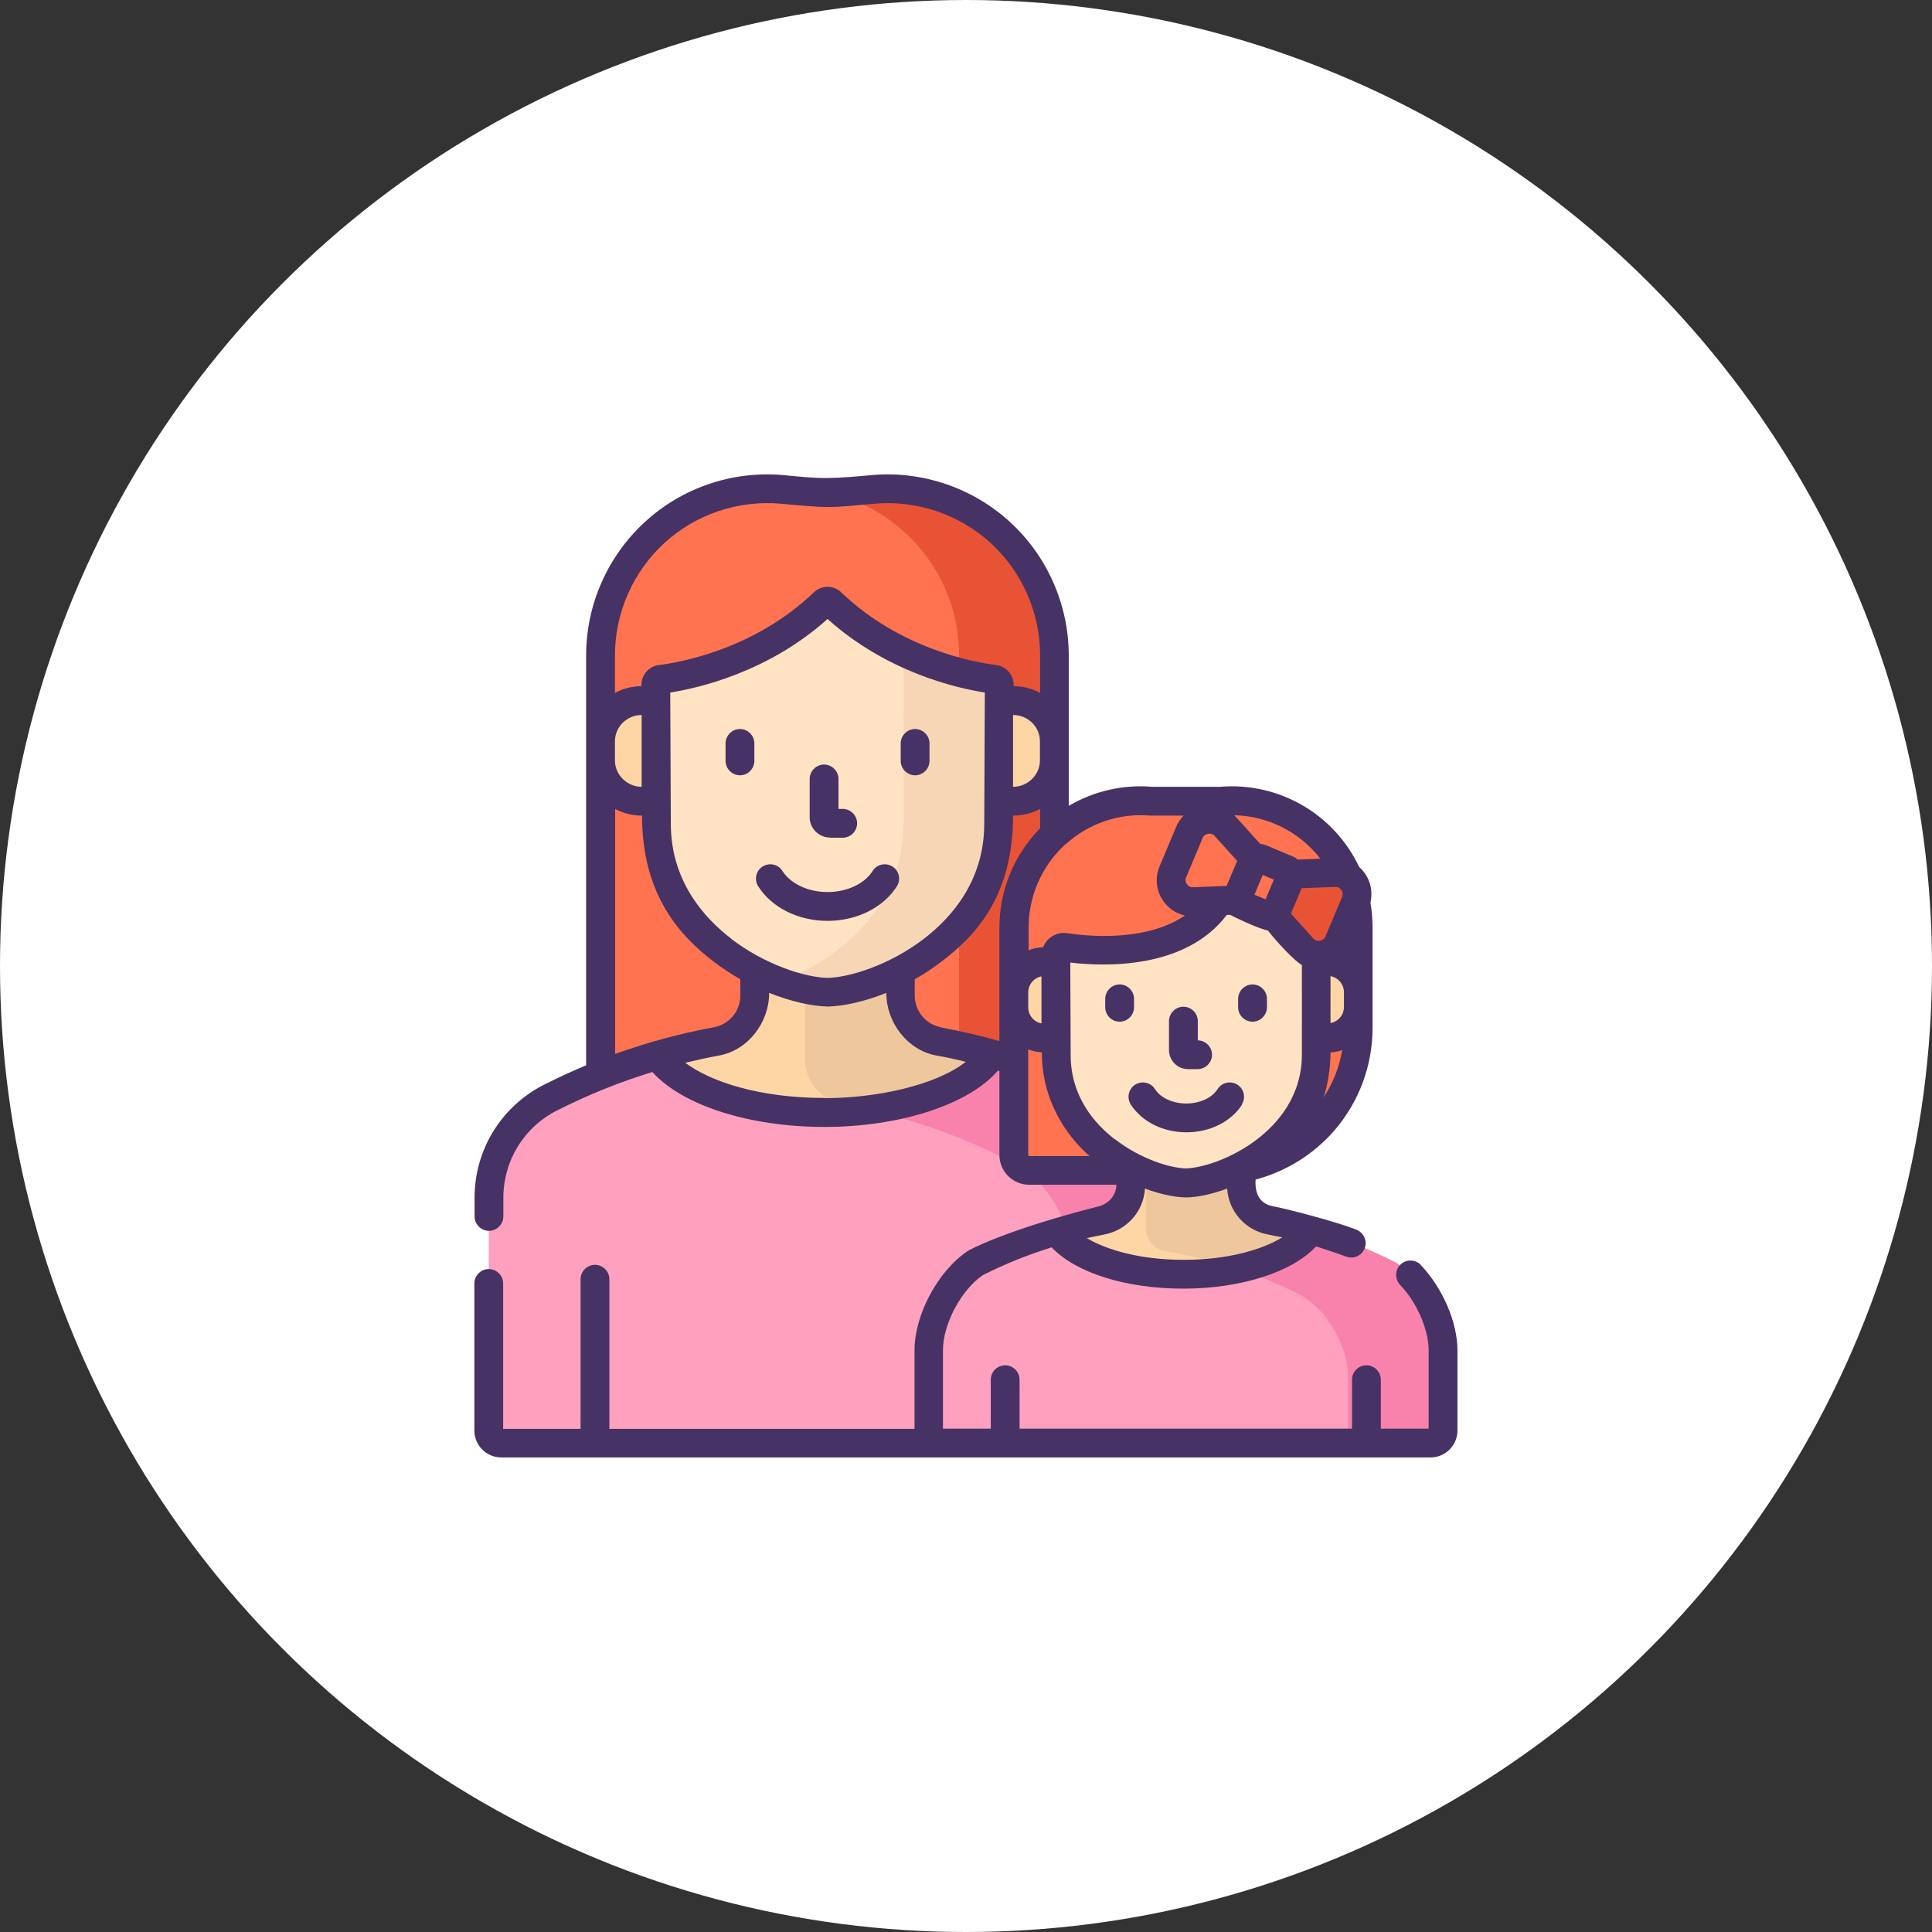
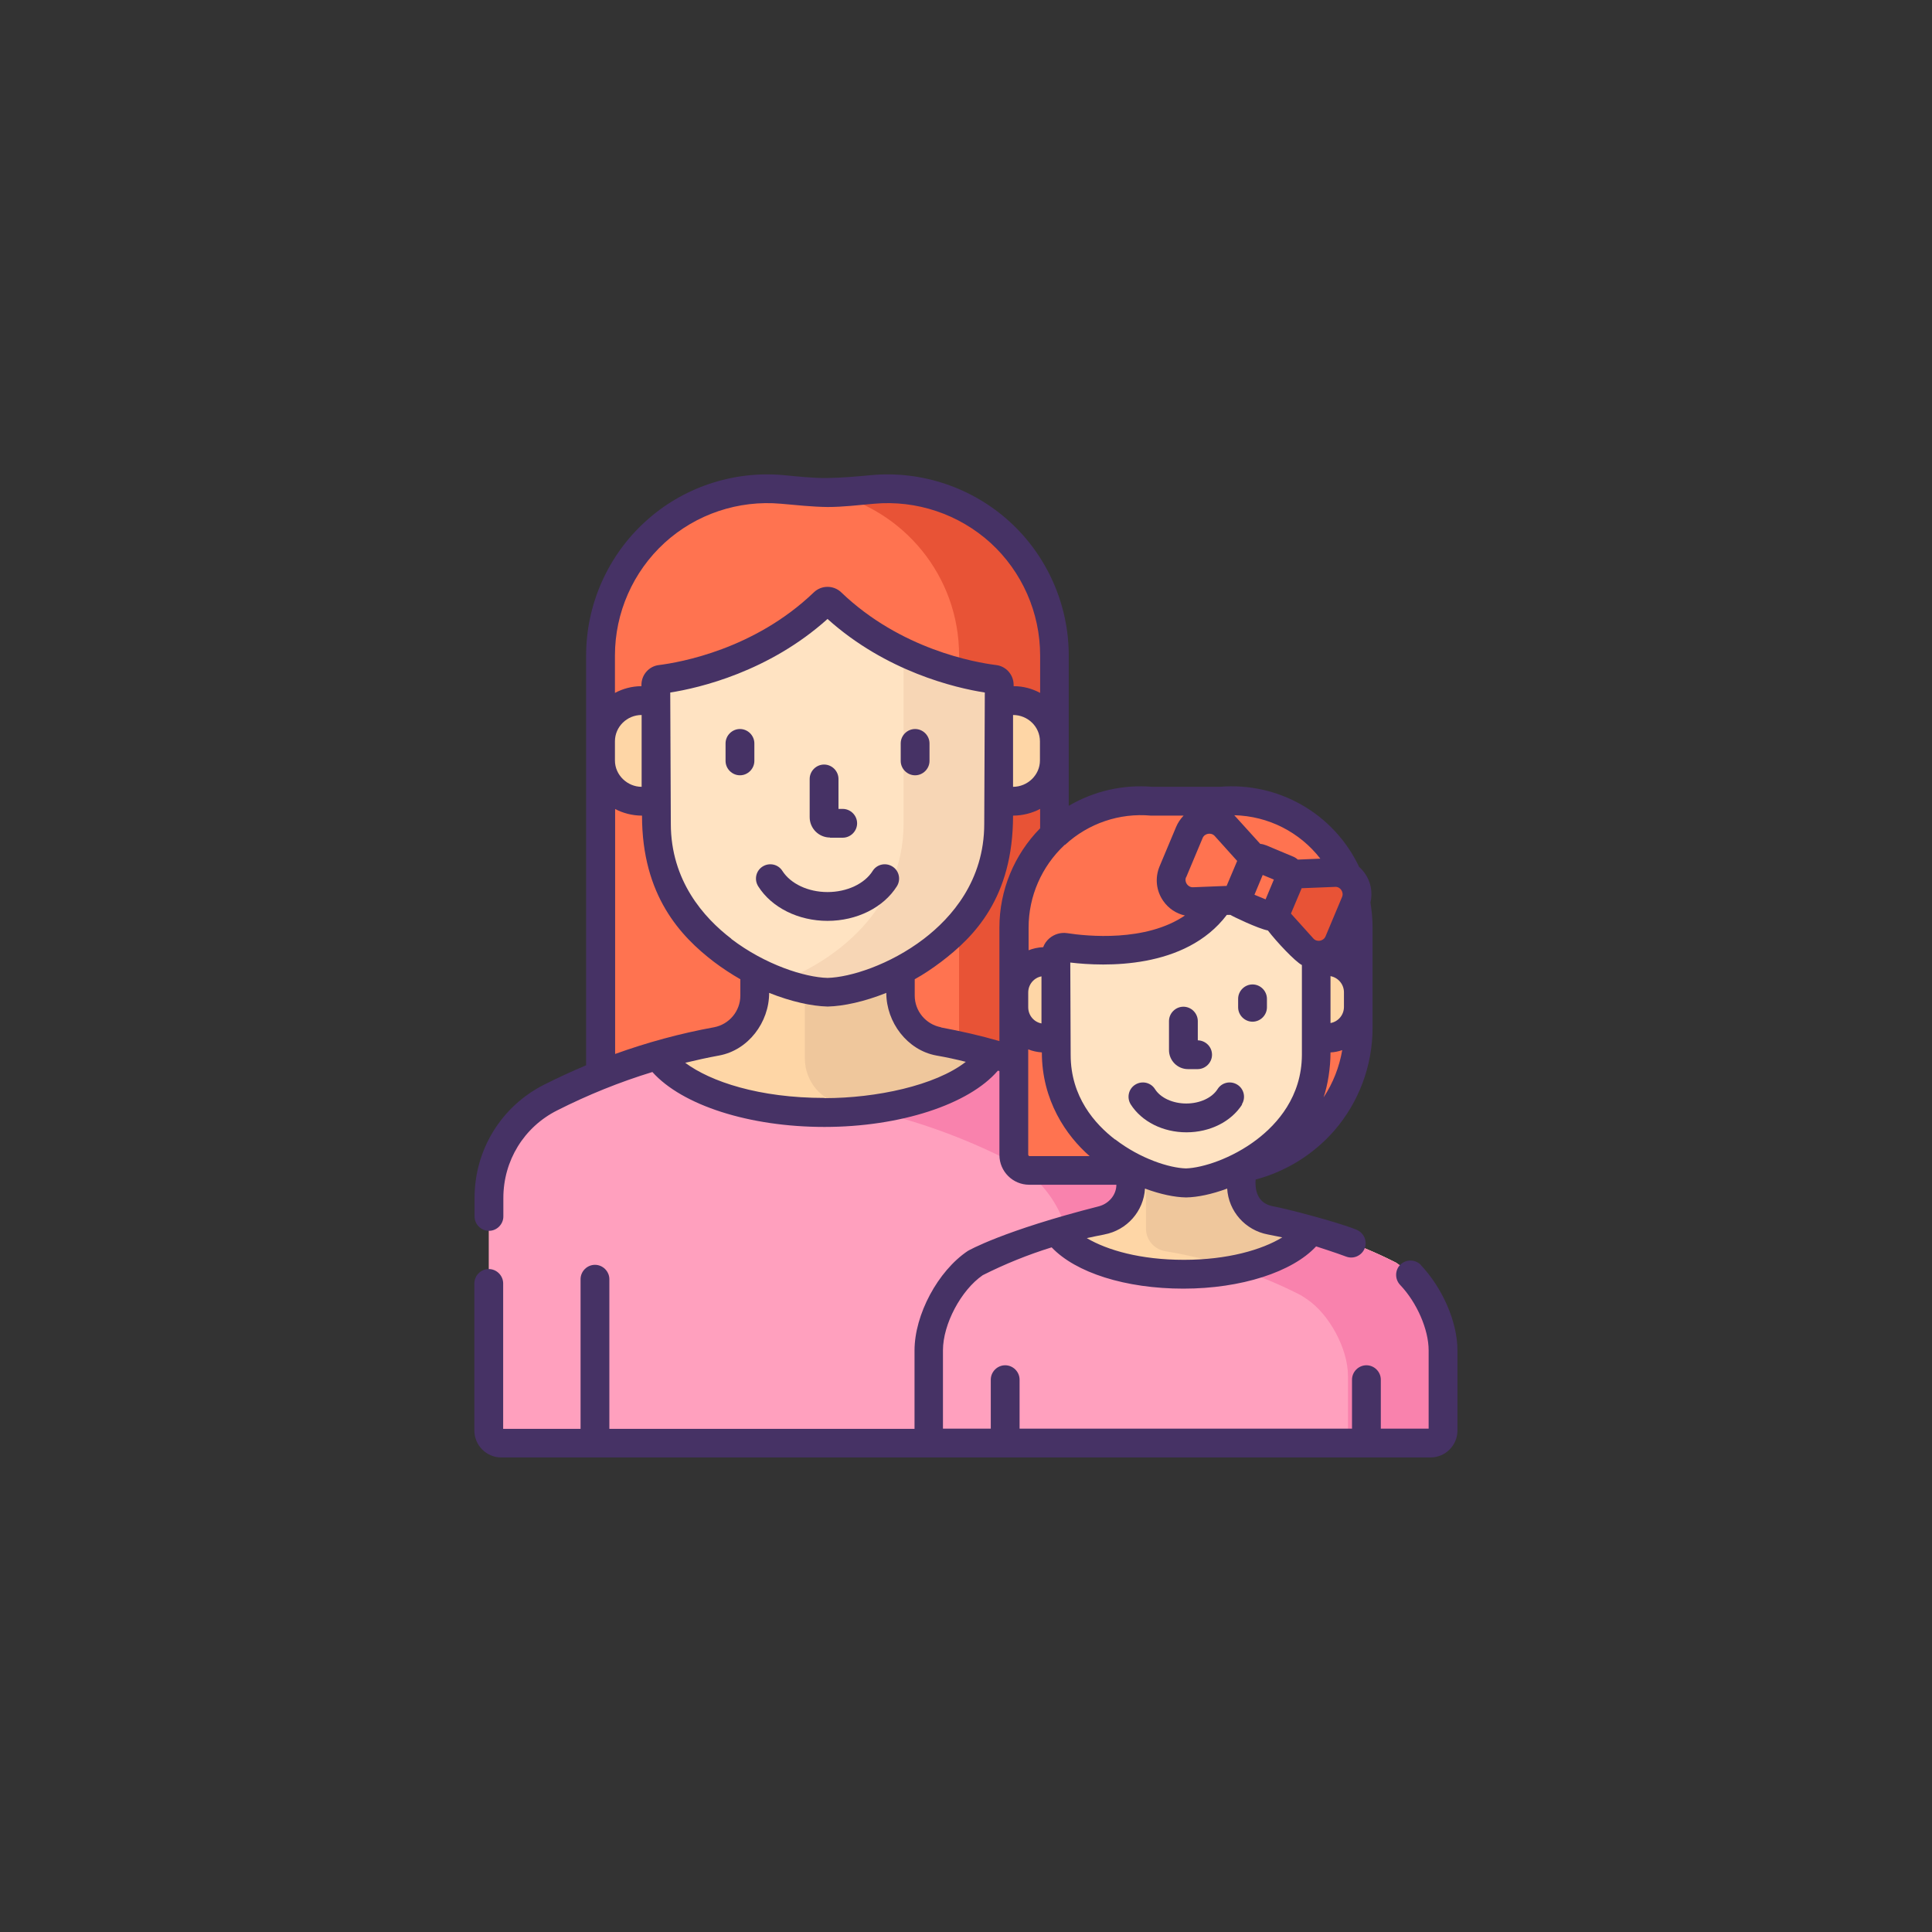
<svg xmlns="http://www.w3.org/2000/svg" id="Layer_2" data-name="Layer 2" viewBox="0 0 100.6 100.6">
  <rect x="0" y="0" width="100.6" height="100.6" fill="#333333" stroke="none" />
  <defs>
    <style>
      .cls-1 {
        fill: #fff;
      }

      .cls-2 {
        fill: #ffe3c2;
      }

      .cls-3 {
        fill: #efc79c;
      }

      .cls-4 {
        fill: #463265;
      }

      .cls-5 {
        fill: #ff7350;
      }

      .cls-6 {
        fill: #ffa0be;
      }

      .cls-7 {
        fill: #fed6a6;
      }

      .cls-8 {
        fill: #e85336;
      }

      .cls-9 {
        fill: #f7d6b5;
      }

      .cls-10 {
        fill: #f982ad;
      }
    </style>
  </defs>
  <g id="Layer_1-2" data-name="Layer 1">
    <g>
-       <circle class="cls-1" cx="50.3" cy="50.3" r="50.3" />
      <g>
        <path class="cls-5" d="M31.27,34.13v24.77h23.63v-24.77c0-5.1-4.38-9.11-9.47-8.64l-1.66.15c-.46.04-.93.04-1.39,0l-1.65-.15c-5.08-.46-9.47,3.54-9.47,8.64Z" />
        <path class="cls-8" d="M45.44,25.49l-1.66.15c-.19.02-.39.03-.58.03,3.83.87,6.74,4.3,6.74,8.46v24.77h4.96v-24.77c0-5.1-4.38-9.11-9.47-8.64Z" />
        <path class="cls-7" d="M57.51,57.15c-2.76-1.4-5.67-2.37-8.64-2.92-1.15-.21-1.98-1.22-1.98-2.39v-4.64h-7.59v4.64c0,1.17-.83,2.18-1.98,2.39-2.97.55-5.88,1.52-8.64,2.92-1.97,1-3.21,3.02-3.21,5.23v12.12c0,.36.29.65.65.65h34.62v-12.77c0-2.21-1.24-4.23-3.21-5.23Z" />
        <path class="cls-3" d="M57.51,57.15c-2.76-1.4-5.67-2.37-8.64-2.92-1.15-.21-1.98-1.22-1.98-2.39v-4.64h-4.98v7.92c0,1.17.83,2.18,1.98,2.39,2.97.55,5.88,1.52,8.64,2.92,1.97,1,3.21,3.02,3.21,5.23v9.49h4.98v-12.77c0-2.21-1.24-4.23-3.21-5.23Z" />
        <path class="cls-7" d="M34.77,36.48h-1.38c-1.17,0-2.12.95-2.12,2.12v1c0,1.17.95,2.12,2.12,2.12h1.38v-5.24Z" />
        <path class="cls-7" d="M51.41,36.48h1.38c1.17,0,2.12.95,2.12,2.12v1c0,1.17-.95,2.12-2.12,2.12h-1.38v-5.24Z" />
        <path class="cls-2" d="M42.88,31.39c-3.29,3.15-7.43,3.85-8.48,3.98-.14.02-.25.14-.25.29l.03,7.24c0,5.92,6.22,8.71,8.91,8.77,2.69-.06,8.91-2.85,8.91-8.77l.03-7.24c0-.15-.11-.27-.25-.29-1.05-.13-5.2-.84-8.48-3.98-.11-.11-.29-.11-.4,0Z" />
        <path class="cls-9" d="M51.77,35.37c-.67-.08-2.58-.4-4.72-1.42v8.94c-.01,4.47-3.55,7.15-6.44,8.23.94.35,1.82.53,2.48.54,2.69-.06,8.91-2.85,8.91-8.77l.03-7.24c0-.15-.11-.27-.25-.29Z" />
        <path class="cls-6" d="M57.51,57.15c-1.89-.96-3.84-1.71-5.84-2.27-1.1,1.76-4.59,3.05-8.74,3.05s-7.54-1.25-8.69-2.97c-1.91.55-3.78,1.28-5.58,2.2-1.97,1-3.21,3.02-3.21,5.23v12.12c0,.36.29.65.65.65h34.62v-12.77c0-2.21-1.24-4.23-3.21-5.23Z" />
        <path class="cls-10" d="M57.51,57.15c-1.89-.96-3.84-1.71-5.84-2.27-.89,1.42-3.33,2.53-6.42,2.91,2.5.57,4.95,1.45,7.29,2.64,1.97,1,3.21,3.02,3.21,5.23v9.49h4.98v-12.77c0-2.21-1.24-4.23-3.21-5.23Z" />
        <path class="cls-5" d="M52.79,48.29v11.85c0,.44.36.8.8.8h9.71c4.1,0,7.43-3.33,7.43-7.43v-5.23c0-3.88-3.33-6.91-7.19-6.56h-3.57c-3.86-.35-7.19,2.69-7.19,6.56Z" />
        <path class="cls-7" d="M72.71,65.76c-2.09-1.06-4.3-1.8-6.56-2.22-.88-.16-1.51-.92-1.51-1.81v-3.52h-5.76v3.52c0,.89-.64,1.65-1.52,1.81-2.25.42-4.46,1.16-6.55,2.22-1.34.89-2.44,2.94-2.44,4.56v4.83h26.13c.36,0,.65-.29.65-.65v-4.18c0-1.61-1.1-3.66-2.44-4.56Z" />
        <path class="cls-3" d="M72.71,65.76c-2.09-1.06-4.3-1.8-6.56-2.22-.88-.16-1.52-.92-1.52-1.81v-3.52h-4.96v5.76c0,.58.42,1.08,1,1.18,2.43.4,4.82,1.16,7.07,2.31l.29.19c1.18.79,2.15,2.59,2.15,4.01v3.5h4.31c.36,0,.65-.29.65-.65v-4.18c0-1.61-1.1-3.66-2.44-4.56Z" />
        <path class="cls-7" d="M55.44,50.07h-1.05c-.89,0-1.61.72-1.61,1.61v.76c0,.89.72,1.61,1.61,1.61h1.05v-3.98Z" />
        <path class="cls-7" d="M68.08,50.07h1.05c.89,0,1.61.72,1.61,1.61v.76c0,.89-.72,1.61-1.61,1.61h-1.05v-3.98Z" />
        <path class="cls-2" d="M64.07,45.66c-1.45,4.41-6.97,3.93-8.63,3.67-.25-.04-.47.15-.47.4l.02,5.21c0,4.5,4.72,6.61,6.76,6.66,2.04-.04,6.76-2.16,6.76-6.66l.02-7.16s-1.57.77-4.48-2.13Z" />
        <path class="cls-6" d="M72.71,65.76c-1.43-.73-2.92-1.3-4.44-1.73-.83,1.34-3.49,2.32-6.63,2.32s-5.72-.95-6.6-2.26c-1.45.42-2.87.97-4.24,1.67-1.34.89-2.44,2.94-2.44,4.56v4.83h26.13c.36,0,.65-.29.65-.65v-4.18c0-1.61-1.1-3.66-2.44-4.56Z" />
        <path class="cls-10" d="M75.15,74.5v-4.18c0-1.61-1.1-3.66-2.44-4.56-1.43-.73-2.92-1.3-4.44-1.73-.57.91-1.98,1.65-3.81,2.04,1.12.37,2.22.83,3.29,1.38l.29.19c1.18.79,2.15,2.59,2.15,4.01v3.5h4.31c.36,0,.65-.29.65-.65Z" />
        <path class="cls-5" d="M64.53,46.87l-2.37.1c-.83.03-1.41-.8-1.09-1.57l.86-2.05c.32-.76,1.33-.93,1.88-.32l1.59,1.76-.87,2.07Z" />
        <path class="cls-8" d="M66.25,47.6l1.59,1.76c.55.61,1.56.44,1.88-.32l.86-2.05c.32-.76-.26-1.6-1.09-1.57l-2.37.1-.87,2.07Z" />
        <path class="cls-5" d="M66,47.69l-1.36-.57c-.17-.07-.25-.26-.18-.43l.76-1.8c.07-.17.26-.25.43-.18l1.36.57c.17.07.25.26.18.43l-.76,1.8c-.07.17-.26.25-.43.18Z" />
        <path class="cls-4" d="M43.22,43.62h.66c.41,0,.75-.34.75-.75s-.34-.75-.75-.75h-.22v-1.56c0-.41-.34-.75-.75-.75s-.75.34-.75.75v1.99c0,.59.48,1.06,1.06,1.06Z" />
        <path class="cls-4" d="M46.7,46.15c.22-.35.12-.81-.23-1.03-.35-.22-.81-.12-1.03.23-.42.67-1.34,1.1-2.35,1.1s-1.92-.43-2.35-1.1c-.22-.35-.68-.45-1.03-.23s-.45.68-.23,1.03c.7,1.11,2.09,1.8,3.61,1.8s2.91-.69,3.61-1.8Z" />
        <path class="cls-4" d="M47.65,40.37c.41,0,.75-.34.75-.75v-.91c0-.41-.34-.75-.75-.75s-.75.34-.75.75v.91c0,.41.34.75.75.75Z" />
        <path class="cls-4" d="M38.53,37.96c-.41,0-.75.34-.75.75v.91c0,.41.34.75.75.75s.75-.34.75-.75v-.91c0-.41-.34-.75-.75-.75Z" />
        <path class="cls-4" d="M61.86,55.67h.5c.41,0,.75-.34.75-.75s-.33-.74-.74-.75v-1c0-.41-.34-.75-.75-.75s-.75.34-.75.75v1.51c0,.54.44.99.99.99Z" />
        <path class="cls-4" d="M64.66,57.51c.22-.35.12-.81-.23-1.03s-.81-.12-1.03.23c-.29.46-.93.75-1.63.75s-1.34-.29-1.63-.75c-.22-.35-.68-.45-1.03-.23s-.45.68-.23,1.03c.57.89,1.67,1.45,2.9,1.45s2.33-.56,2.9-1.45Z" />
        <path class="cls-4" d="M65.22,53.2c.41,0,.75-.34.75-.75v-.44c0-.41-.34-.75-.75-.75s-.75.34-.75.75v.44c0,.41.34.75.75.75Z" />
-         <path class="cls-4" d="M59.05,52.45v-.44c0-.41-.34-.75-.75-.75s-.75.34-.75.75v.44c0,.41.34.75.75.75s.75-.34.75-.75Z" />
        <path class="cls-4" d="M73.99,65.87c-.29-.3-.76-.31-1.06-.03s-.31.76-.03,1.06c.88.92,1.49,2.33,1.49,3.41v4.08h-2.49v-2.55c0-.41-.34-.75-.75-.75s-.75.34-.75.75v2.55h-17.31v-2.55c0-.41-.34-.75-.75-.75s-.75.34-.75.75v2.55h-2.49v-4.08c0-1.36.94-3.13,2.07-3.91,1.15-.58,2.36-1.07,3.59-1.45,1.25,1.32,3.85,2.15,6.86,2.15s5.68-.87,6.91-2.2c0,0,1.06.34,1.56.53.39.15.82-.05.97-.43.15-.39-.05-.81-.43-.97-1.02-.41-3.63-1.09-4.35-1.22-.52-.1-.96-.46-.9-1.39,1.58-.42,3-1.3,4.09-2.54,1.29-1.49,2-3.39,2-5.36v-5.23c0-.43-.04-.86-.11-1.29.12-.52.03-1.06-.28-1.51-.09-.13-.19-.24-.31-.35-1.31-2.77-4.2-4.43-7.26-4.17h-3.5c-1.53-.13-3.05.22-4.36.99v-7.83c0-2.64-1.12-5.18-3.07-6.96-1.95-1.78-4.58-2.67-7.21-2.43-.76.07-1.52.14-2.29.15-.76.01-1.52-.08-2.28-.15-2.63-.24-5.26.64-7.21,2.43-1.95,1.78-3.07,4.32-3.07,6.96v21.34c-.74.31-1.47.65-2.19,1.01-2.23,1.13-3.62,3.39-3.62,5.9v.96c0,.41.34.75.75.75s.75-.34.75-.75v-.96c0-1.94,1.07-3.69,2.8-4.56,1.6-.81,3.26-1.48,4.96-2,1.55,1.73,5.04,2.86,8.96,2.86s7.51-1.16,9.03-2.93c.03,0,.05.02.08.02v4.37c0,.86.7,1.55,1.55,1.55h4.54c0,.53-.39.98-.9,1.12-5,1.27-6.81,2.31-6.84,2.33-1.55,1.04-2.77,3.31-2.77,5.18v4.08h-15.89v-7.79c0-.41-.34-.75-.75-.75s-.75.34-.75.75v7.79h-4.03v-7.57c0-.41-.34-.75-.75-.75s-.75.34-.75.75v7.66c0,.77.63,1.4,1.4,1.4h48.39c.77,0,1.4-.63,1.4-1.4v-4.18c0-1.46-.77-3.24-1.91-4.44ZM58.07,59.34c-1.06-.81-2.32-2.23-2.32-4.41l-.02-4.81c1.77.21,5.99.37,8.15-2.48h.19c.08.06,1.45.72,1.95.81.46.6,1.41,1.61,1.77,1.8v4.68c-.01,2.17-1.28,3.59-2.34,4.4-1.31,1-2.83,1.48-3.69,1.51-.86-.02-2.38-.5-3.69-1.51ZM61.76,45.69l.86-2.05c.1-.25.45-.31.63-.11l1.17,1.3-.55,1.3-1.75.07c-.26.01-.47-.27-.36-.53ZM67.77,46.25l1.75-.07c.27-.02.47.28.36.53l-.86,2.05c-.11.25-.45.31-.63.11l-1.17-1.3.55-1.3ZM69.29,50.83c.4.08.69.43.69.84v.76c0,.42-.3.77-.7.84v-2.45ZM65.9,46.83l-.58-.24.43-1.03.58.24-.43,1.03ZM68.92,57.14c.22-.65.36-1.53.36-2.34h0c.21-.01.41-.05.61-.12-.15.88-.48,1.72-.97,2.46ZM68.76,44.71l-1.18.05c-.08-.07-.17-.13-.28-.17l-1.36-.57c-.1-.04-.21-.07-.32-.08,0,0-1.32-1.46-1.35-1.49,1.77.04,3.41.88,4.48,2.26ZM59.91,42.47s1.72,0,1.72,0c-.16.17-.3.37-.39.59l-.86,2.05c-.25.6-.18,1.27.19,1.8.27.39.67.66,1.13.76-2.04,1.39-5.1,1.08-6.13.92-.34-.05-.67.05-.93.27-.15.13-.26.29-.32.46-.27.01-.53.07-.76.16v-1.19c0-1.62.68-3.17,1.86-4.28,0,0,.02-.02.02-.02h.02c1.21-1.12,2.84-1.67,4.47-1.52ZM49,53.49c-.79-.15-1.37-.84-1.37-1.65v-.85c.47-.26.93-.57,1.38-.91,1.71-1.3,3.74-3.33,3.74-7.61h0c.49,0,1-.13,1.41-.35v1.01c-1.35,1.37-2.12,3.23-2.12,5.16v5.92c-1-.29-2.02-.52-3.04-.71ZM38.08,48.88c-1.44-1.1-3.15-3.03-3.15-5.99l-.03-6.83c1.53-.24,5.14-1.09,8.19-3.83,3.05,2.74,6.65,3.59,8.19,3.83l-.03,6.84c0,2.96-1.71,4.89-3.15,5.99-1.77,1.35-3.83,2-5.01,2.03-1.18-.03-3.24-.68-5.01-2.03ZM54.15,39.6c0,.76-.65,1.37-1.4,1.37v-3.74c.77,0,1.4.61,1.4,1.37v1ZM53.54,51.68c0-.42.3-.77.69-.84v2.45c-.39-.07-.69-.42-.69-.84v-.76ZM34.6,28.27c1.64-1.5,3.85-2.24,6.07-2.04.8.07,1.61.16,2.42.17.81,0,1.61-.1,2.42-.17,2.21-.2,4.42.54,6.07,2.04,1.64,1.5,2.58,3.63,2.58,5.86v1.95c-.41-.22-.87-.35-1.37-.35h-.01v-.07c0-.52-.39-.97-.91-1.03-1.11-.14-4.97-.82-8.06-3.78-.4-.39-1.04-.39-1.44,0-3.09,2.96-6.95,3.64-8.06,3.78-.52.06-.91.51-.91,1.03v.07c-.49,0-.97.13-1.38.35v-1.95c0-2.22.94-4.36,2.58-5.86ZM32.02,38.6c0-.76.63-1.37,1.39-1.37v3.74c-.74,0-1.39-.61-1.39-1.37v-1ZM32.02,42.12c.41.22.91.35,1.41.35h0c0,4.18,2.03,6.3,3.74,7.61.45.34.91.64,1.38.91v.85c0,.81-.58,1.5-1.37,1.65-1.76.32-3.48.79-5.15,1.39v-12.76ZM42.93,57.17c-3.41,0-5.93-.85-7.25-1.83.58-.14,1.17-.27,1.77-.38,1.51-.28,2.6-1.72,2.6-3.26,1.15.46,2.23.69,3.03.71,0,0,.01,0,.02,0,0,0,.01,0,.02,0,.8-.02,1.88-.25,3.03-.71,0,1.53,1.09,2.98,2.6,3.26.52.09,1.03.2,1.54.33-1.59,1.24-4.68,1.89-7.34,1.89ZM53.54,60.14v-5.5c.22.09.46.14.71.16h0c0,2.5,1.27,4.34,2.49,5.4h-3.14s-.05-.02-.05-.05ZM57.5,64.28c1.18-.22,2.05-1.21,2.12-2.39.81.3,1.55.45,2.12.46,0,0,.01,0,.02,0,0,0,.01,0,.02,0,.57-.01,1.31-.16,2.12-.46.07,1.18.94,2.17,2.12,2.39.25.05.5.1.75.15-1.06.65-2.86,1.17-5.12,1.17s-3.99-.5-5.06-1.13c.31-.07.61-.13.92-.19Z" />
      </g>
    </g>
  </g>
</svg>